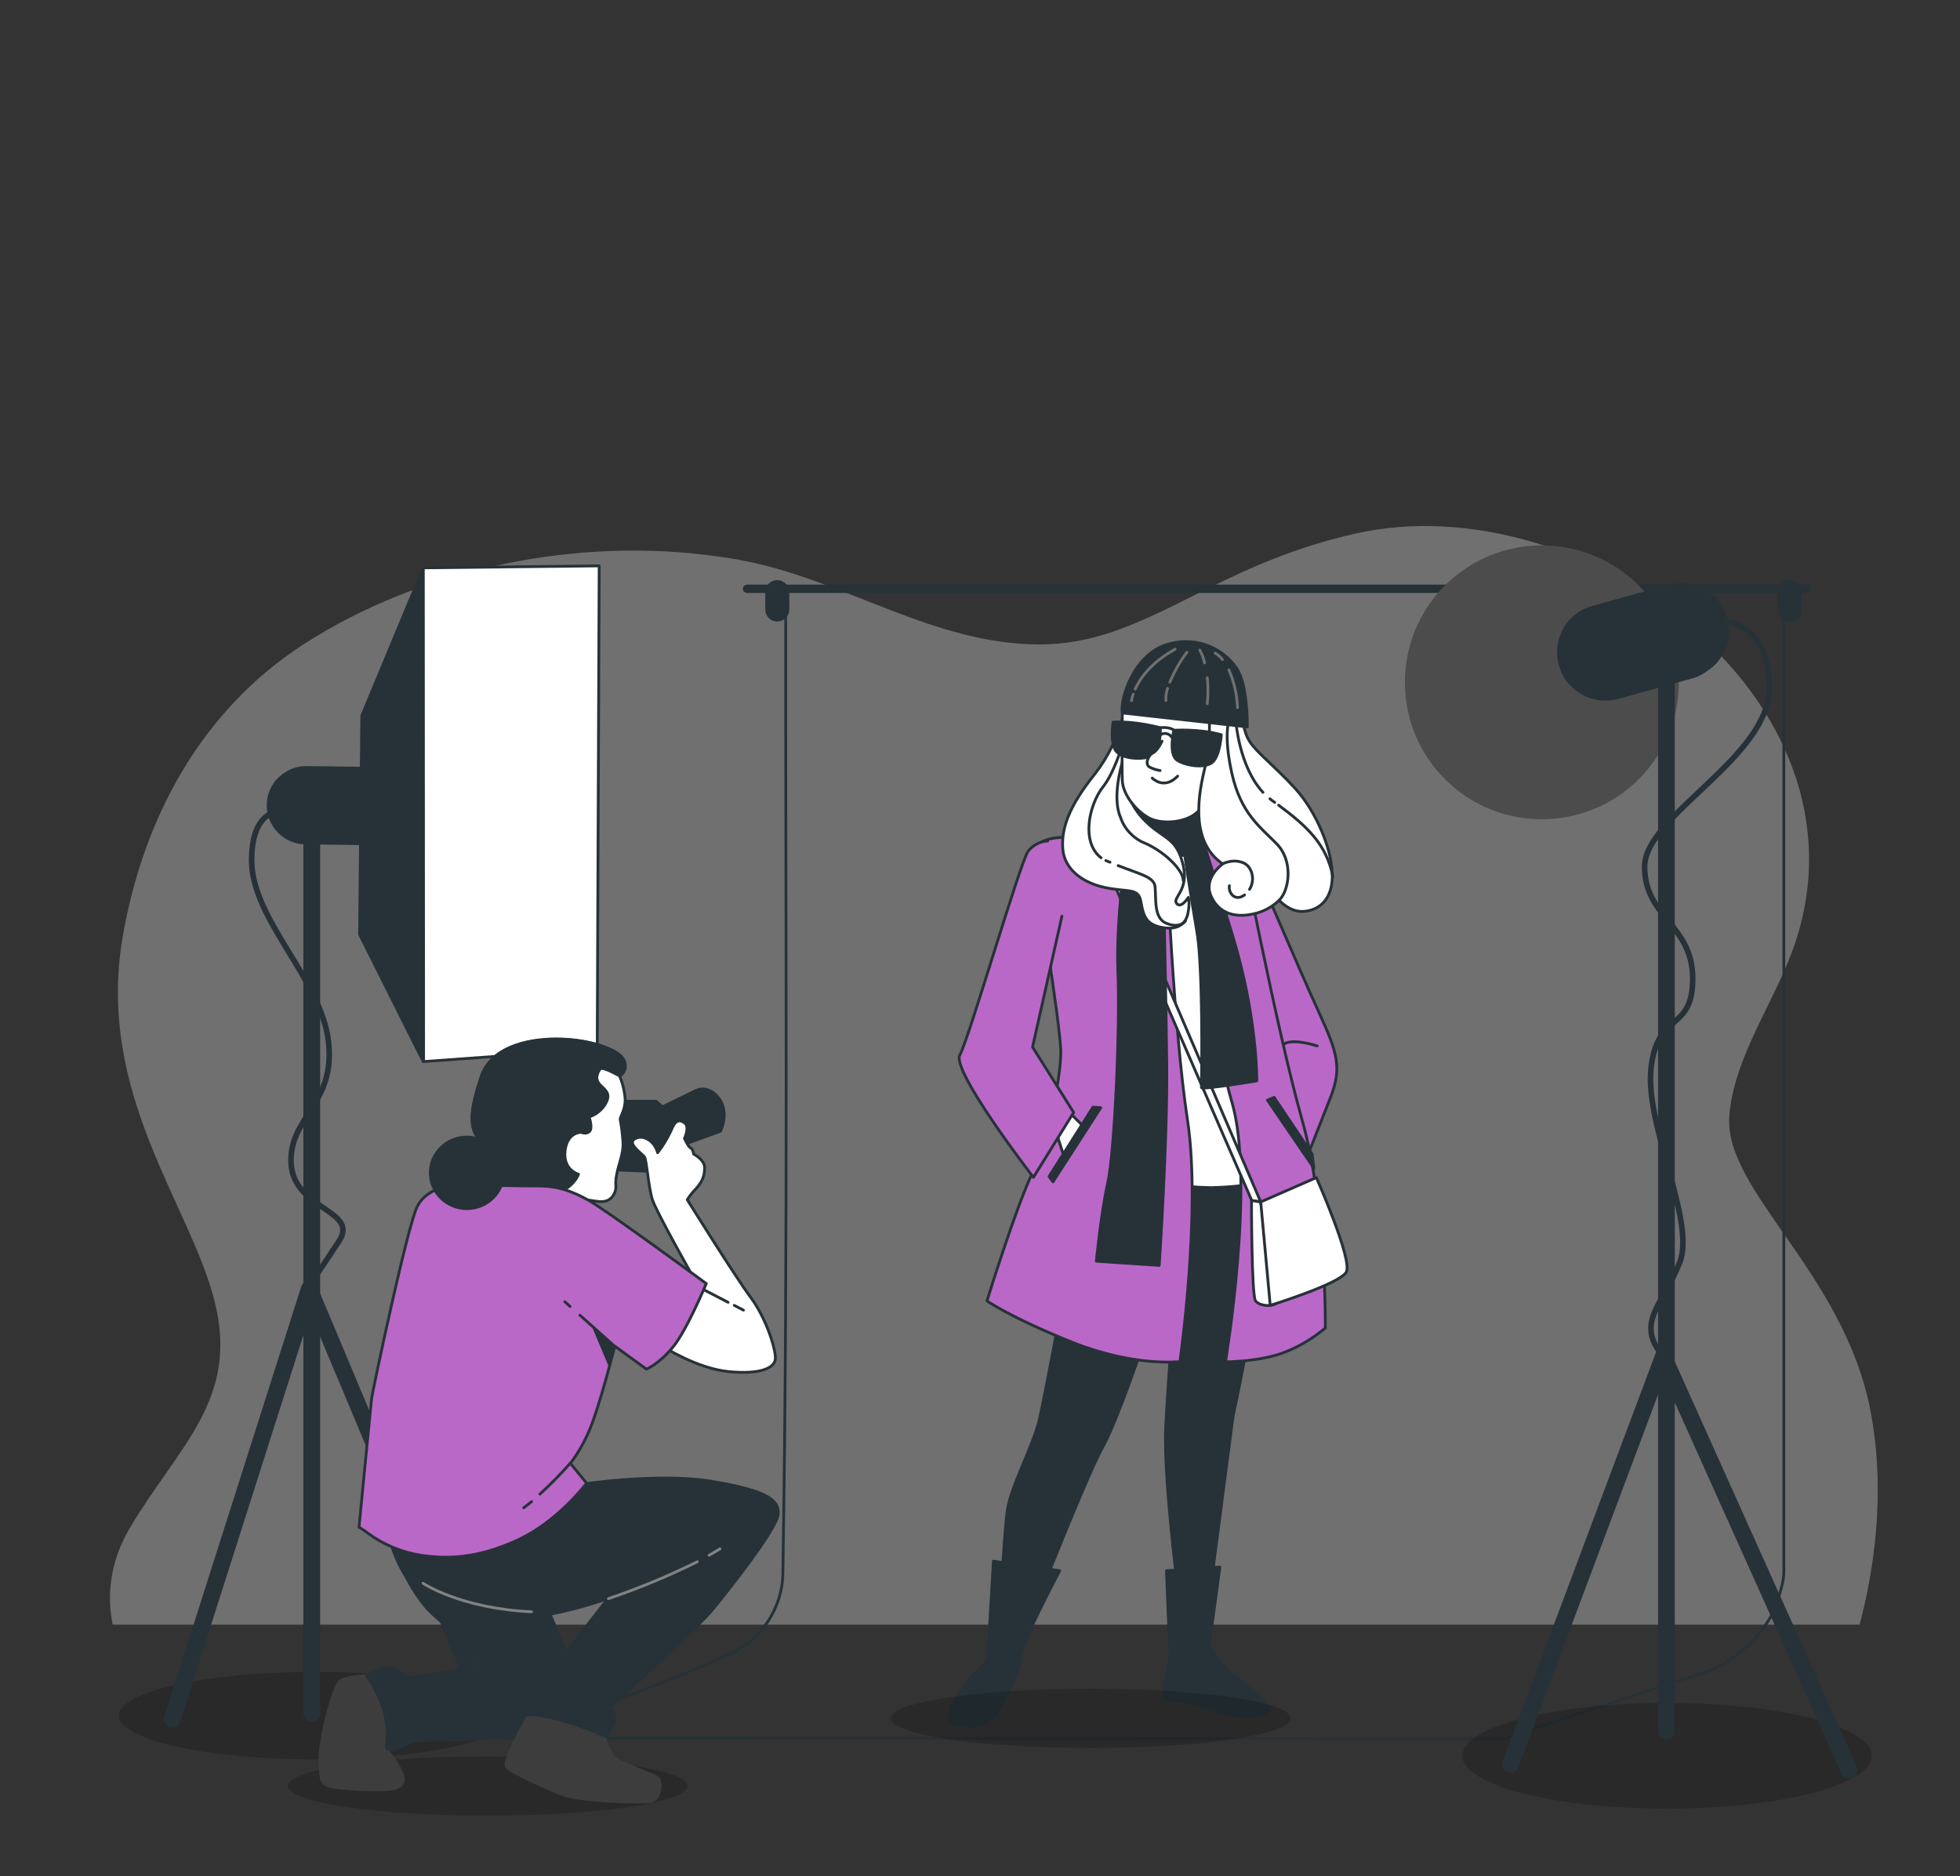
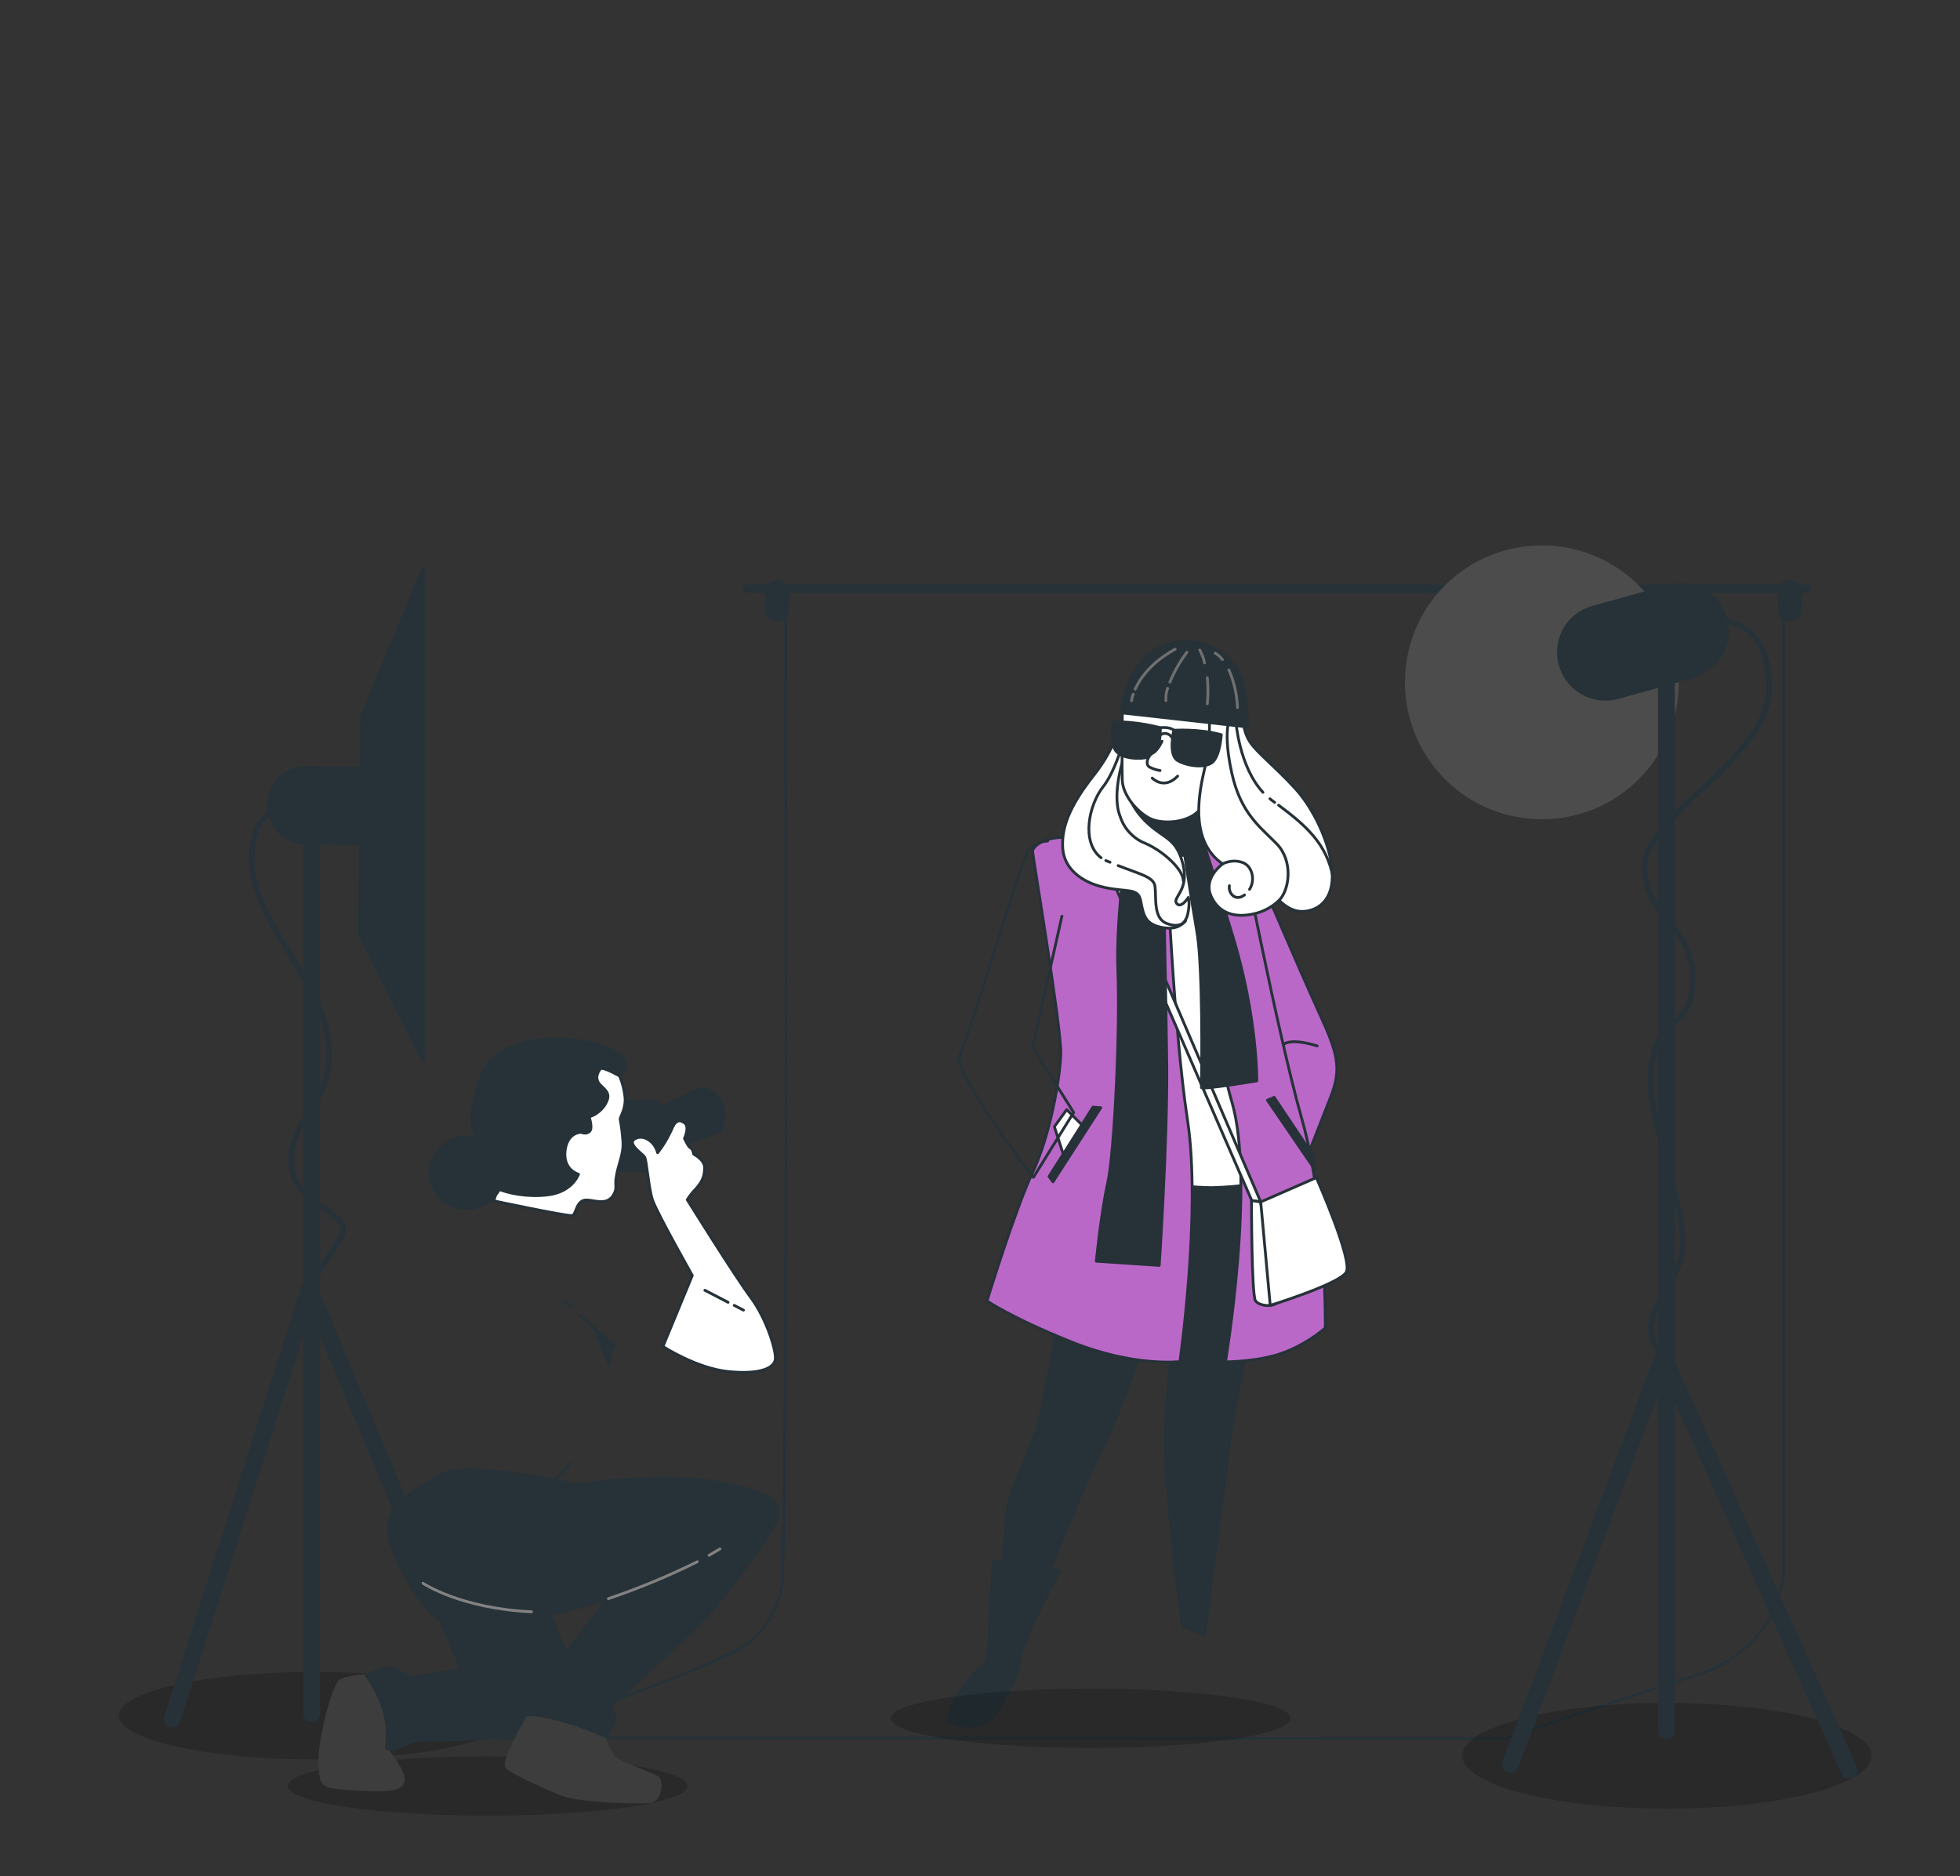
<svg xmlns="http://www.w3.org/2000/svg" id="Layer_1" x="0px" y="0px" viewBox="0 0 701 671" style="enable-background:new 0 0 701 671;" xml:space="preserve">
  <rect x="0" y="0" width="701" height="671" fill="#333333" stroke="none" />
  <style type="text/css">	.st0{fill:#FFFFFF;fill-opacity:0.3;}	.st1{fill:none;stroke:#263238;stroke-linecap:round;stroke-linejoin:round;}	.st2{fill:#263238;stroke:#263238;stroke-linecap:round;stroke-linejoin:round;}	.st3{fill:none;stroke:#263238;stroke-width:3;stroke-linecap:round;stroke-linejoin:round;}	.st4{opacity:0.2;enable-background:new    ;}	.st5{fill:none;stroke:#263238;stroke-width:6;stroke-linecap:round;stroke-linejoin:round;}	.st6{fill:#FFFFFF;stroke:#263238;stroke-linecap:round;stroke-linejoin:round;}	.st7{fill:none;stroke:#263238;stroke-width:2;stroke-linecap:round;stroke-linejoin:round;}	.st8{fill:#4C4C4C;}	.st9{fill:#BA68C8;stroke:#263238;stroke-linecap:round;stroke-linejoin:round;}	.st10{fill:#FFFFFF;}	.st11{fill:none;stroke:#707070;stroke-linecap:round;stroke-linejoin:round;}	.st12{fill:#BA68C8;}	.st13{fill:#3D3D3D;stroke:#3D3D3D;stroke-linecap:round;stroke-linejoin:round;}	.st14{fill:none;stroke:#828282;stroke-linecap:round;stroke-linejoin:round;}	.st15{fill:#263238;}</style>
-   <path class="st0" d="M40.3,581.1h624.8c4.7-17.8,9.7-46.6,3.8-76.9c-9.7-49.3-52.4-78.4-50.4-105c1.6-21.4,16.8-41.7,23.5-61.8 c29.3-87.4-75.9-164.7-157-146.6c-52.2,11.6-75.5,39.7-113.2,39.7c-37.9,0-69.8-23.1-106.1-30c-3-0.6-6.1-1.1-9.2-1.5 c-49.9-7.1-105.8,4.2-148,31.5C71.9,254.2,51.2,292.7,43.9,335c-9.7,56.1,24.2,95.8,32.9,130.6s-12.6,51.3-30,80.3 C38.7,559.3,38.4,571.7,40.3,581.1z" />
  <path class="st1" d="M281,211.5c-0.1,116.7,0.9,233.8-1,350.8c0,12.6-7.7,24.2-18.4,29c-27.1,12.6-54.2,21.3-82.6,30.4l359.2,0.1 c24.3-8.2,47.5-15.9,71.7-23.7c11.1-4.2,20.1-12.5,25.2-23.2c1-3.9,2.9-8.7,2.9-12.6c0-117.1,0-234,0-350.8" />
  <path class="st2" d="M278,221.8c-0.5,0-1-0.1-1.5-0.3c-0.5-0.2-0.9-0.5-1.2-0.8c-0.4-0.4-0.6-0.8-0.8-1.2c-0.2-0.5-0.3-1-0.3-1.5 v-6.2c0-0.5,0.1-1,0.3-1.5s0.5-0.9,0.8-1.2c0.4-0.4,0.8-0.6,1.2-0.8c0.5-0.2,1-0.3,1.5-0.3c1,0,2,0.4,2.7,1.1 c0.7,0.7,1.1,1.7,1.1,2.7v6.2c0,1-0.4,1.9-1.1,2.7C279.9,221.4,279,221.8,278,221.8z" />
  <path class="st2" d="M640.1,221.8c-1,0-2-0.4-2.7-1.1c-0.7-0.7-1.1-1.7-1.1-2.7v-6.2c0-0.5,0.1-1,0.3-1.5c0.2-0.5,0.5-0.9,0.8-1.2 c0.4-0.4,0.8-0.6,1.2-0.8c0.5-0.2,1-0.3,1.5-0.3c1,0,2,0.4,2.7,1.1c0.7,0.7,1.1,1.7,1.1,2.7v6.2c0,1-0.4,2-1.1,2.7 C642.1,221.4,641.1,221.8,640.1,221.8z" />
  <path class="st3" d="M267.2,210.6h379" />
  <path class="st4" d="M112.6,629.3c38.7,0,70.1-7,70.1-15.6S151.2,598,112.6,598c-38.7,0-70.1,7-70.1,15.6S73.9,629.3,112.6,629.3z" />
  <path class="st5" d="M111.5,298.2v314.7" />
  <path class="st5" d="M61.6,614.9l49-153.8l62.9,149.8" />
  <path class="st2" d="M151.4,203.1l-22,52.9l-0.8,78.2l22.8,45.5L151.4,203.1z" />
-   <path class="st6" d="M151.4,203.1l62.9-0.7l-0.7,172.8l-62.1,4.5L151.4,203.1z" />
  <path class="st2" d="M139.7,301.9l-30.5-0.4c-3.6,0-7-1.5-9.5-4.1c-2.5-2.6-3.9-6-3.8-9.6c0-1.8,0.4-3.5,1.1-5.1 c0.7-1.6,1.7-3.1,3-4.3c1.3-1.2,2.8-2.2,4.4-2.9c1.6-0.7,3.4-1,5.2-1l30.5,0.4L139.7,301.9z" />
  <path class="st7" d="M103.8,290.2c0,0-13.8-3.8-13.8,17.5c0,21.3,25,42.5,27.5,65c2.5,22.5-14.2,26.7-13.4,43.4 c0.9,16.7,24.6,16.7,17.1,27.9l-7.5,11.3" />
  <path class="st4" d="M596.2,646.9c40.4,0,73.2-8.4,73.2-18.9s-32.8-18.9-73.2-18.9s-73.2,8.4-73.2,18.9S555.8,646.9,596.2,646.9z" />
  <path class="st8" d="M586.1,278.7c19.1-19.1,19.1-50.2,0-69.3c-19.1-19.1-50.2-19.1-69.3,0c-19.1,19.1-19.1,50.2,0,69.3 C535.9,297.8,567,297.8,586.1,278.7z" />
  <path class="st5" d="M596,231.8v387.3" />
  <path class="st2" d="M605.7,242l-27.1,7.5c-4.3,1.2-8.8,0.6-12.7-1.6c-3.9-2.2-6.7-5.8-7.9-10.1c-1.2-4.3-0.6-8.8,1.5-12.7 c2.2-3.9,5.8-6.7,10.1-7.9l27.1-7.5c2.1-0.6,4.3-0.8,6.5-0.5s4.3,1,6.2,2c1.9,1.1,3.6,2.5,4.9,4.2c1.3,1.7,2.3,3.7,2.9,5.8 c0.6,2.1,0.8,4.3,0.5,6.5c-0.3,2.2-1,4.3-2,6.2c-1.1,1.9-2.5,3.6-4.3,4.9S607.8,241.4,605.7,242z" />
  <path class="st5" d="M540.2,631.1l54.7-145.9l66.5,148" />
  <path class="st7" d="M614.5,222c0,0,18.3-1.1,18.3,24s-44.6,45.7-44.6,64s17.2,20.6,17.2,40s-12.6,11.4-14.9,32s16,54.5,10.3,69.4 s-16.4,21.7-5.9,33.7" />
  <path class="st2" d="M387.7,424.8c0,0-13.5,72-15.8,82.2c-2.3,10.2-10.2,24.1-11.6,33c-1.4,8.9-3.2,48.8-3.2,48.8l7.4,0.5 c0,0,23.4-60.1,29.9-71.7c6.5-11.6,20.2-53.8,20.2-53.8l6.5-12.4c0,0-3.2,39.5-4.2,59.4c-0.9,20,6,71,6,71l7.9,2.8l10.2-78 c0,0,8.8-40.4,10.7-63.1c1.9-22.8,2.3-24.1,2.3-24.1l-62.7-5.6L387.7,424.8z" />
  <path class="st6" d="M416.5,423.4c5.5,0.8,11.1,1.3,16.7,1.4c5.3-0.1,10.6-0.6,15.8-1.4c0,0,3.8-24.6,2.8-41.8 c-1-17.2-20.9-78.2-20.9-78.2l-21.6-0.3l-1.2,116.6C408.1,419.7,412.3,422.9,416.5,423.4z" />
  <path class="st9" d="M445.3,301.3c0,0,19.8,46.5,26.6,61.2c6.4,14,8.1,19.5,4,29.9c-4.8,12.4-7.8,19.8-7.8,19.8l-11.6-29.7 l-17.2-79.9C439.2,302.7,437.4,292,445.3,301.3z" />
  <path class="st1" d="M459.5,373.3c0,0,2.4-2,11.6,0.8" />
  <path class="st9" d="M423.2,302.5c0,0,9.1,62.9,17.4,91.7c8.4,28.8-2.3,92.9-2.3,92.9s13,0,21.8-3.7c5-2,9.7-4.9,13.9-8.4 c0,0,0.5-43.6-8.4-74.8c-8.8-31.1-22.3-101.2-22.3-101.2h-20.9L423.2,302.5z" />
  <path class="st9" d="M405.2,298.9h-0.9c-3.5,0.1-16.8,0.6-23.7,0.6c-8,0-11.3,3.6-11.3,5s10.4,63.4,10.1,72.5 c-0.3,9.2-3.9,29.3-10.1,42.4c-6.2,13-16.3,45.9-16.3,45.9s8.3,5.9,30.5,14.8C405.8,489,422,487,422,487s7.7-53.9,2.7-86.5 s-7.7-97.1-7.7-97.1L405.2,298.9z" />
  <path class="st6" d="M394.7,299l56.2,130.9l-3.2-0.5L391,299H394.7z" />
  <path class="st6" d="M447.6,429.4c0,0,0,33.4,1.4,35.8c1.4,2.3,8.8,2.8,8.8-1.4c0-4.2-7-33.9-7-33.9L447.6,429.4z" />
  <path class="st6" d="M450.9,429.9l19.9-8.7c0,0,13.1,29.6,10.7,33.8c-2.3,4.2-27.2,11.9-27.2,11.9L450.9,429.9z" />
  <path class="st2" d="M403.7,296.6c0,0-4.7,30.5-3.9,50.6c0.9,20.1-1.2,65.1-3.6,75.8c-2.4,10.7-4.1,28.1-4.1,28.1l22.5,1.5 c0,0,3-45,2.7-72c-0.3-27-1.2-62.8-1.2-68.4v-10l7.1,0.3c2.7,12.1,4.5,24.4,5.6,36.7c1.5,18.6,0.9,48.9,0.9,49.8 c0,0.9,19.8-2.4,19.8-2.4s0.3-22.5-8.6-51.8s-12.1-38.2-12.1-38.2l-25.8-4.7L403.7,296.6z" />
  <path class="st2" d="M428.9,291.2c0,0,3.5,9.8,2.1,12.1c-1.5,2.4-11.2,4.7-21.6-0.3c-10.4-5-4.7-14.5-3.3-15.4 C407.5,286.8,428.9,291.2,428.9,291.2z" />
  <path class="st6" d="M402.1,253.9c-1.7,8.6-5.5,16.6-10.9,23.4c-9,11.4-11.6,19-11.1,26.2c0.5,7.2,6.7,12.1,14.9,13.9s12.1,0,13,4.9 c0.9,4.9,1.6,8.1,7,9.3s8.8-0.5,9.8-4.6c0.9-4.2,0.2-6,0.2-6s-2.6,4.2-4.2,2.1c-1.6-2.1,4.6-4.6,2.3-13.9c-2.3-9.3-6.3-9-12.3-14.4 s-8.8-11.8-8.6-20.4c0.2-8.6,1.6-20.5,1.6-20.5H402.1z" />
  <path class="st1" d="M399.9,309.6c7.8,3.1,12.8,4,13.2,7.5c0.5,4-0.7,11.4,4.2,13.2c4.9,1.9,6.7-0.9,6.7-0.9" />
  <path class="st1" d="M395.5,307.8l0.5,0.2l1,0.4" />
  <path class="st1" d="M404.6,255.5c0,0-4.4,18.8-10,25.8c-5.1,6.4-8.1,19.9-0.8,25.5" />
  <path class="st1" d="M402.3,269.7c0,0-5.1,14.2-1.6,22.5c0.7,2.1,1.8,4,3.3,5.6c1.5,1.6,3.3,2.9,5.3,3.7c6.7,2.8,13.9,9.5,13.9,13.5 " />
  <path class="st6" d="M401.4,255c0,0-0.2,19.1,0,24.2s5.1,11.1,9.8,13.5c4.6,2.3,13.7,1.6,17.6-2.8s6.3-14.2,6.7-20.4 c0.5-6.3,0.7-12.1,0.7-12.1l-34.1-3.5L401.4,255z" />
  <path class="st6" d="M432.5,256.2c0.3,6.6-0.3,13.3-1.9,19.8c-2.5,10.7-4.2,25.5,6.7,33c0,0-7,4.9-4.2,11.4 c2.8,6.5,8.8,7.9,15.1,6.5c3.5-0.7,6.7-2.4,9.3-4.9c0,0,3.5,4,8.1,4s10.7-2.8,10.9-12.3c0.2-9.5-5.8-23.5-13.2-31.6 c-7.4-8.1-13.7-12.8-16.3-16.8c-2.6-4-2.6-9.3-2.6-9.3L432.5,256.2z" />
  <path class="st10" d="M445.1,320.1c-3.4,2.6-5.9-0.9-5.4-3.3L445.1,320.1z" />
  <path class="st1" d="M445.1,320.1c-3.4,2.6-5.9-0.9-5.4-3.3" />
  <path class="st10" d="M437.4,308.9c1.1-0.5,2.3-0.8,3.5-0.9c1.2-0.1,2.4,0.1,3.5,0.5c3.4,1.2,4.7,6.1,2.5,9.6" />
  <path class="st1" d="M437.4,308.9c1.1-0.5,2.3-0.8,3.5-0.9c1.2-0.1,2.4,0.1,3.5,0.5c3.4,1.2,4.7,6.1,2.5,9.6" />
  <path class="st1" d="M439.7,257.2c0,0-2.3,5.3,0.9,19.5c3.2,14.2,10,19,16,25.1s4.6,16.5,0.9,20.2" />
  <path class="st1" d="M457.3,288c10.1,7.5,17.2,14,19.4,25.6" />
  <path class="st1" d="M454.2,285.7l0.6,0.5l1.1,0.8" />
  <path class="st1" d="M442,257.9c0,0,1.1,16.2,9.7,25.5" />
  <path class="st2" d="M401.4,255l44.7,5c0,0,0.3-15-3.9-21.1c-2.7-3.9-6.6-6.8-11.1-8.3c-4.5-1.5-9.4-1.5-13.9,0 C405.5,234.2,400.5,250,401.4,255z" />
  <path class="st11" d="M406,246.5c1.7-3.8,5.7-9.6,14.3-14.3" />
  <path class="st11" d="M404.7,250.6c0.1-0.8,0.3-1.5,0.6-2.3" />
  <path class="st11" d="M418.4,244c1.6-3.8,3.6-7.4,6.1-10.7" />
  <path class="st11" d="M417,250.6c-0.1-1.5,0.1-3,0.6-4.4" />
  <path class="st11" d="M431.8,242.4c0.3,3.1,0.3,6.2,0,9.3" />
  <path class="st11" d="M429.1,232.5c0.8,1.5,1.4,3,1.7,4.6" />
  <path class="st11" d="M439.5,239.6c1.9,4.3,2.9,8.8,3.1,13.5" />
  <path class="st11" d="M434.6,233.6c1,0.6,1.9,1.4,2.6,2.3" />
  <path class="st2" d="M415,260.3c0,0-8.9-2.5-16.9-2c0,0-1.1,6.9,0.8,10s9.2,3.6,12.8,2.2S415,260.3,415,260.3z" />
  <path class="st2" d="M419.8,261.2c0,0,9.2-0.6,17,1.6c0,0-0.4,7-2.9,9.6c-2.5,2.6-9.7,1.6-12.9-0.5 C417.8,269.8,419.8,261.2,419.8,261.2z" />
  <path class="st1" d="M415,260.3c0,0,3.1-0.5,4.9,0.9" />
  <path class="st1" d="M415.1,262.8c0.3-0.2,0.7-0.4,1-0.4c0.4-0.1,0.8-0.1,1.1,0c0.4,0.1,0.7,0.2,1,0.4c0.3,0.2,0.6,0.5,0.8,0.8" />
  <path class="st10" d="M415.6,265.1c0,0-1.4,3.2-3.2,4.2c-1.9,0.9-3,4.2-1.2,5.1c1.2,0.6,2.4,1,3.7,1.2" />
  <path class="st1" d="M415.6,265.1c0,0-1.4,3.2-3.2,4.2c-1.9,0.9-3,4.2-1.2,5.1c1.2,0.6,2.4,1,3.7,1.2" />
  <path class="st1" d="M412.1,278.3c0,0,4.2,4.4,9.1-0.7" />
  <path class="st6" d="M381.5,396.9l6.1,6.1l-7.2,10.2l-3.3-10.2L381.5,396.9z" />
-   <path class="st12" d="M374.7,300.8c-1.4,0.1-2.7,0.4-3.9,1.1c-1.2,0.6-2.3,1.5-3.1,2.6c-2.8,3.7-21.2,67.2-24.4,72.8 c-3.2,5.6,26.3,43.8,26.3,43.8l14.4-23.2l-14.7-23.4l10.5-46.8" />
  <path class="st1" d="M374.7,300.8c-1.4,0.1-2.7,0.4-3.9,1.1c-1.2,0.6-2.3,1.5-3.1,2.6c-2.8,3.7-21.2,67.2-24.4,72.8 c-3.2,5.6,26.3,43.8,26.3,43.8l14.4-23.2l-14.7-23.4l10.5-46.8" />
  <path class="st2" d="M390.9,396l-15.7,24.8l1.4,1.9l17.1-26.5L390.9,396z" />
  <path class="st2" d="M455.7,392.5l-2.4,1l16.6,24.3l-0.6-5L455.7,392.5z" />
  <path class="st2" d="M379,561.8l-23.7-3.4l-2.1,35.6c-3.4,2.9-6.4,6.2-9,9.8c-4.1,5.9-5.9,11.1-4.1,12.1c1.8,0.9,3.8,1.4,5.8,1.5 c2,0.1,4-0.2,5.9-1c4.6-2.1,6.2-6.2,8.3-10.3c2.1-4.1,5.2-9.8,4.9-13.4C364.5,589.2,379,561.8,379,561.8z" />
-   <path class="st2" d="M436.3,560.5l-19.1,1.3c0,0,1,27.4,1.3,28.9c0.3,1.6-3.1,15-2.3,16.5s8.5,1,11.4,2.1s8.3,3.4,13.4,4.1 c5.2,0.8,11.6,0.8,12.9-1.8c1.3-2.6-13.2-12.1-16-15.2c-2.1-2.4-3.9-5-5.4-7.8L436.3,560.5z" />
  <path class="st4" d="M390.1,625.2c39.5,0,71.5-4.7,71.5-10.6s-32-10.6-71.5-10.6s-71.5,4.7-71.5,10.6S350.7,625.2,390.1,625.2z" />
  <path class="st4" d="M174.4,649.4c39.5,0,71.5-4.7,71.5-10.6c0-5.8-32-10.6-71.5-10.6s-71.5,4.7-71.5,10.6 C102.9,644.7,134.9,649.4,174.4,649.4z" />
  <path class="st2" d="M221.5,393.9h13.2l2.2,2L249,390c0,0,4.2-2.2,8.1,2.8c3.9,5.1,0.6,11.8,0.6,11.8l-17.1,6.2l0.3,6.2l-3.4,2.2 l-18-0.8c-0.7-4-1.1-8-1.4-12.1C217.7,401.8,218.9,397.4,221.5,393.9z" />
  <path class="st6" d="M247.6,456.2c0,0-12.9-22.8-14.3-27.2c-1.4-4.5-2-14-2.8-15.2c-0.8-1.2-6.5-4.8-3.4-6.5s6.2,1.1,7,2.5 c0.5,0.8,0.9,1.6,1.1,2.5c1.9-2.4,3.5-5.1,4.8-7.9c1.4-3.6,2.8-4.2,4.8-2.8c2,1.4,0,5.6,0,5.6s1.4,3.1,2.2,3.4 c0.8,0.3,1.1,2.2,1.1,2.2s3.9,2,3.9,4.8c0,2.8-0.6,4.8-3.1,7.6c-1.2,1.2-2.2,2.5-3.1,3.9c0,0,17.1,27.5,22.8,35.1 c5.6,7.6,9,18.8,8.7,21.9c-0.3,3.1-5.1,5.6-16.6,4.5c-11.5-1.1-23.6-9-23.6-9L247.6,456.2z" />
  <path class="st1" d="M262.6,466.9l3.3,1.7" />
  <path class="st1" d="M252.1,461.5l8.3,4.3" />
  <path class="st6" d="M170.7,406.7c0,0,5.8,10.4,6.6,15.2c0.8,4.8-0.8,7.6-0.8,7.6s25,5.3,28,5.3c1.5,0,1.4-4.4,4.1-5.4 c2.7-1,8.5,2.8,11.1-2.5c1-2.1,0.3-2.8,0.6-5.3c0.7-5.2,2.8-8.5,2.5-13.3c-0.2-2.7-0.5-5.4-1-8c0-0.8,1.8-3.3,1.8-7.1 c-0.2-2.9-0.9-5.7-2-8.4c0.9-0.6,1.5-1.5,1.8-2.5c0.3-1,0.2-2.1-0.3-3.1c-1.5-3.8-12.4-7.6-24.1-7.6c-11.6,0-23.6,3.5-26.9,13.4 S167.4,402.1,170.7,406.7z" />
  <path class="st2" d="M221.7,384.9c0.9-0.6,1.5-1.5,1.8-2.5c0.3-1,0.2-2.1-0.3-3.1c-1.5-3.8-12.4-7.6-24.1-7.6 c-11.6,0-23.6,3.6-26.9,13.4c-3.3,9.9-4.8,17-1.5,21.5c0,0,5.8,10.4,6.6,15.2c0.2,1.1,0.2,2.1,0.2,3.2c4.2,1.9,11.3,3.2,18.3,2.4 c8.9-1,11.1-7.4,11.1-7.4s-5.6-1.5-4.8-8.4c0.8-6.8,5.8-6.6,5.8-6.6c0.4,0.2,0.9,0.3,1.4,0.3c0.5,0,1-0.2,1.4-0.5c1.5-1,0-5.3,0-5.3 c2.4-0.8,4.5-2.4,5.8-4.6c2-3.5,0.5-4.6-1.8-6.8c-2.3-2.3-0.8-4.8,0-5.8C215.6,381.4,221.7,384.9,221.7,384.9z" />
  <path class="st13" d="M132.1,599.2c0,0-7.9,0.5-10.3,1.9s-7.4,20.3-7.4,28.3c0,7.9,1.1,8.7,3.4,9.5c2.4,0.8,18.7,1.9,23.2,0.8 s3.4-4.2,2.1-6.9c-1.2-2.1-2.5-4.2-4-6.1c-0.4-0.5-0.6-1.1-0.7-1.8c-0.1-0.6,0-1.3,0.2-1.9c0.5-1.8,4-10.8,2.9-15.3 C140.4,603.2,132.1,599.2,132.1,599.2z" />
  <path class="st2" d="M139.7,551.7c0,0,6.6,18.5,15.6,26.1c6.1,5.4,11.6,11.4,16.4,18c0,0-22.9,4.2-24.3,4.2c-1.4,0-5.5-3.4-8.2-3.4 c-2.6,0-8.2,2.6-8.2,2.6c2.6,3.7,4.6,7.7,6.1,11.9c1.4,4.5,1.7,9.3,1,14c0,0,0.8,1.3,3.7,0.3c2.9-1,5-2.9,8.2-2.9 c3.2,0,25.3-0.3,31.7-1.6c6.6-1.5,12.6-5,17.2-10c4-4.8,6.3-12.9,4.8-16.9c-1.6-4-7.7-18-7.7-18.8s-17.4-2.9-29.3-12.4 s-19.3-15.9-23.2-14.5C139.4,549.6,139.7,551.7,139.7,551.7z" />
  <path class="st2" d="M206.5,531.1c0,0,28.3-4.5,47.8-1.3c19.5,3.2,24.6,6.6,24,11.9c-0.6,5.3-16.6,25.6-23,33.5 c-6.4,7.9-36.2,34.3-36.7,35.1s0.8,1.9,1.3,4c0.5,2.1-3.7,7.6-3.7,7.6s3.4,2.4-8.7-1.6c-12.2-4-20.1-4.5-20.1-4.5 c-0.3-1.9-0.4-3.9-0.3-5.8c0.3-2.4,4.5-5.3,5.3-5.8c0.8-0.5,8.4-10.8,11.4-14.8c2.9-4,13.7-17.7,13.7-17.7s-28.5,10.6-47.5,6.6 c-19-4-26.4-13.2-30.3-26.7c-3.9-13.5,8.7-18.2,17.7-24C166.4,521.9,206.5,531.1,206.5,531.1z" />
  <path class="st14" d="M253.6,556.3c1.3-0.8,2.6-1.5,3.9-2.3" />
  <path class="st14" d="M217.6,571.8c10.9-3.7,21.5-8.1,31.8-13.2" />
  <path class="st14" d="M151.3,566.3c0,0,13.3,9,38.8,10.2" />
-   <path class="st9" d="M173,423.9c0,0,12.7,0.3,19.6,0.3s11.9,1.8,17.7,5c5.8,3.1,42.3,29.9,42.3,29.9s-6.9,16.6-11.9,22.7 c-5,6.1-9.5,7.9-9.5,7.9l-11.3-8.2c0,0-5.6,21.9-9,29.8c-1.8,4.3-4.1,8.4-6.9,12.1l5.8,7.1c0,0-10.3,13.7-24.6,20.3 c-14.3,6.6-25.1,6.9-34.6,5.5c-6.9-1.1-13.4-3.8-19-7.9c-1-0.8-2-1.5-3.2-2.1c0,0,4.2-43.3,4.5-46c0.3-2.6,12.9-62.3,16.4-68.9 c3.4-6.6,12.4-7.9,16.9-8.2C168.4,423.1,170.7,423.3,173,423.9z" />
  <path class="st15" d="M211.5,474l6.3,15l1.9-7.5L211.5,474z" />
  <path class="st2" d="M167,432.3c7.2,0,13.1-5.7,13.1-12.8s-5.9-12.8-13.1-12.8c-7.2,0-13.1,5.7-13.1,12.8S159.8,432.3,167,432.3z" />
  <path class="st1" d="M203.9,467.3l-1.9-1.7" />
  <path class="st1" d="M219.7,481.4l-12.3-11" />
  <path class="st1" d="M190.1,537.1c-0.9,0.8-1.9,1.5-2.8,2.2" />
  <path class="st1" d="M203.9,523.4c-3.4,3.9-7,7.5-10.8,11" />
  <path class="st13" d="M188.6,614.3c0,0-9,15.8-7.4,17.7c1.6,1.9,14.8,7.9,20.3,10c5.6,2.1,29.3,3.2,32,2.1c2.6-1,3.4-6.9,1.8-8.2 c-1.6-1.3-14.3-5.5-15.8-7.4c-1.6-1.8-3.2-6.6-3.2-6.6S198.1,614,188.6,614.3z" />
</svg>